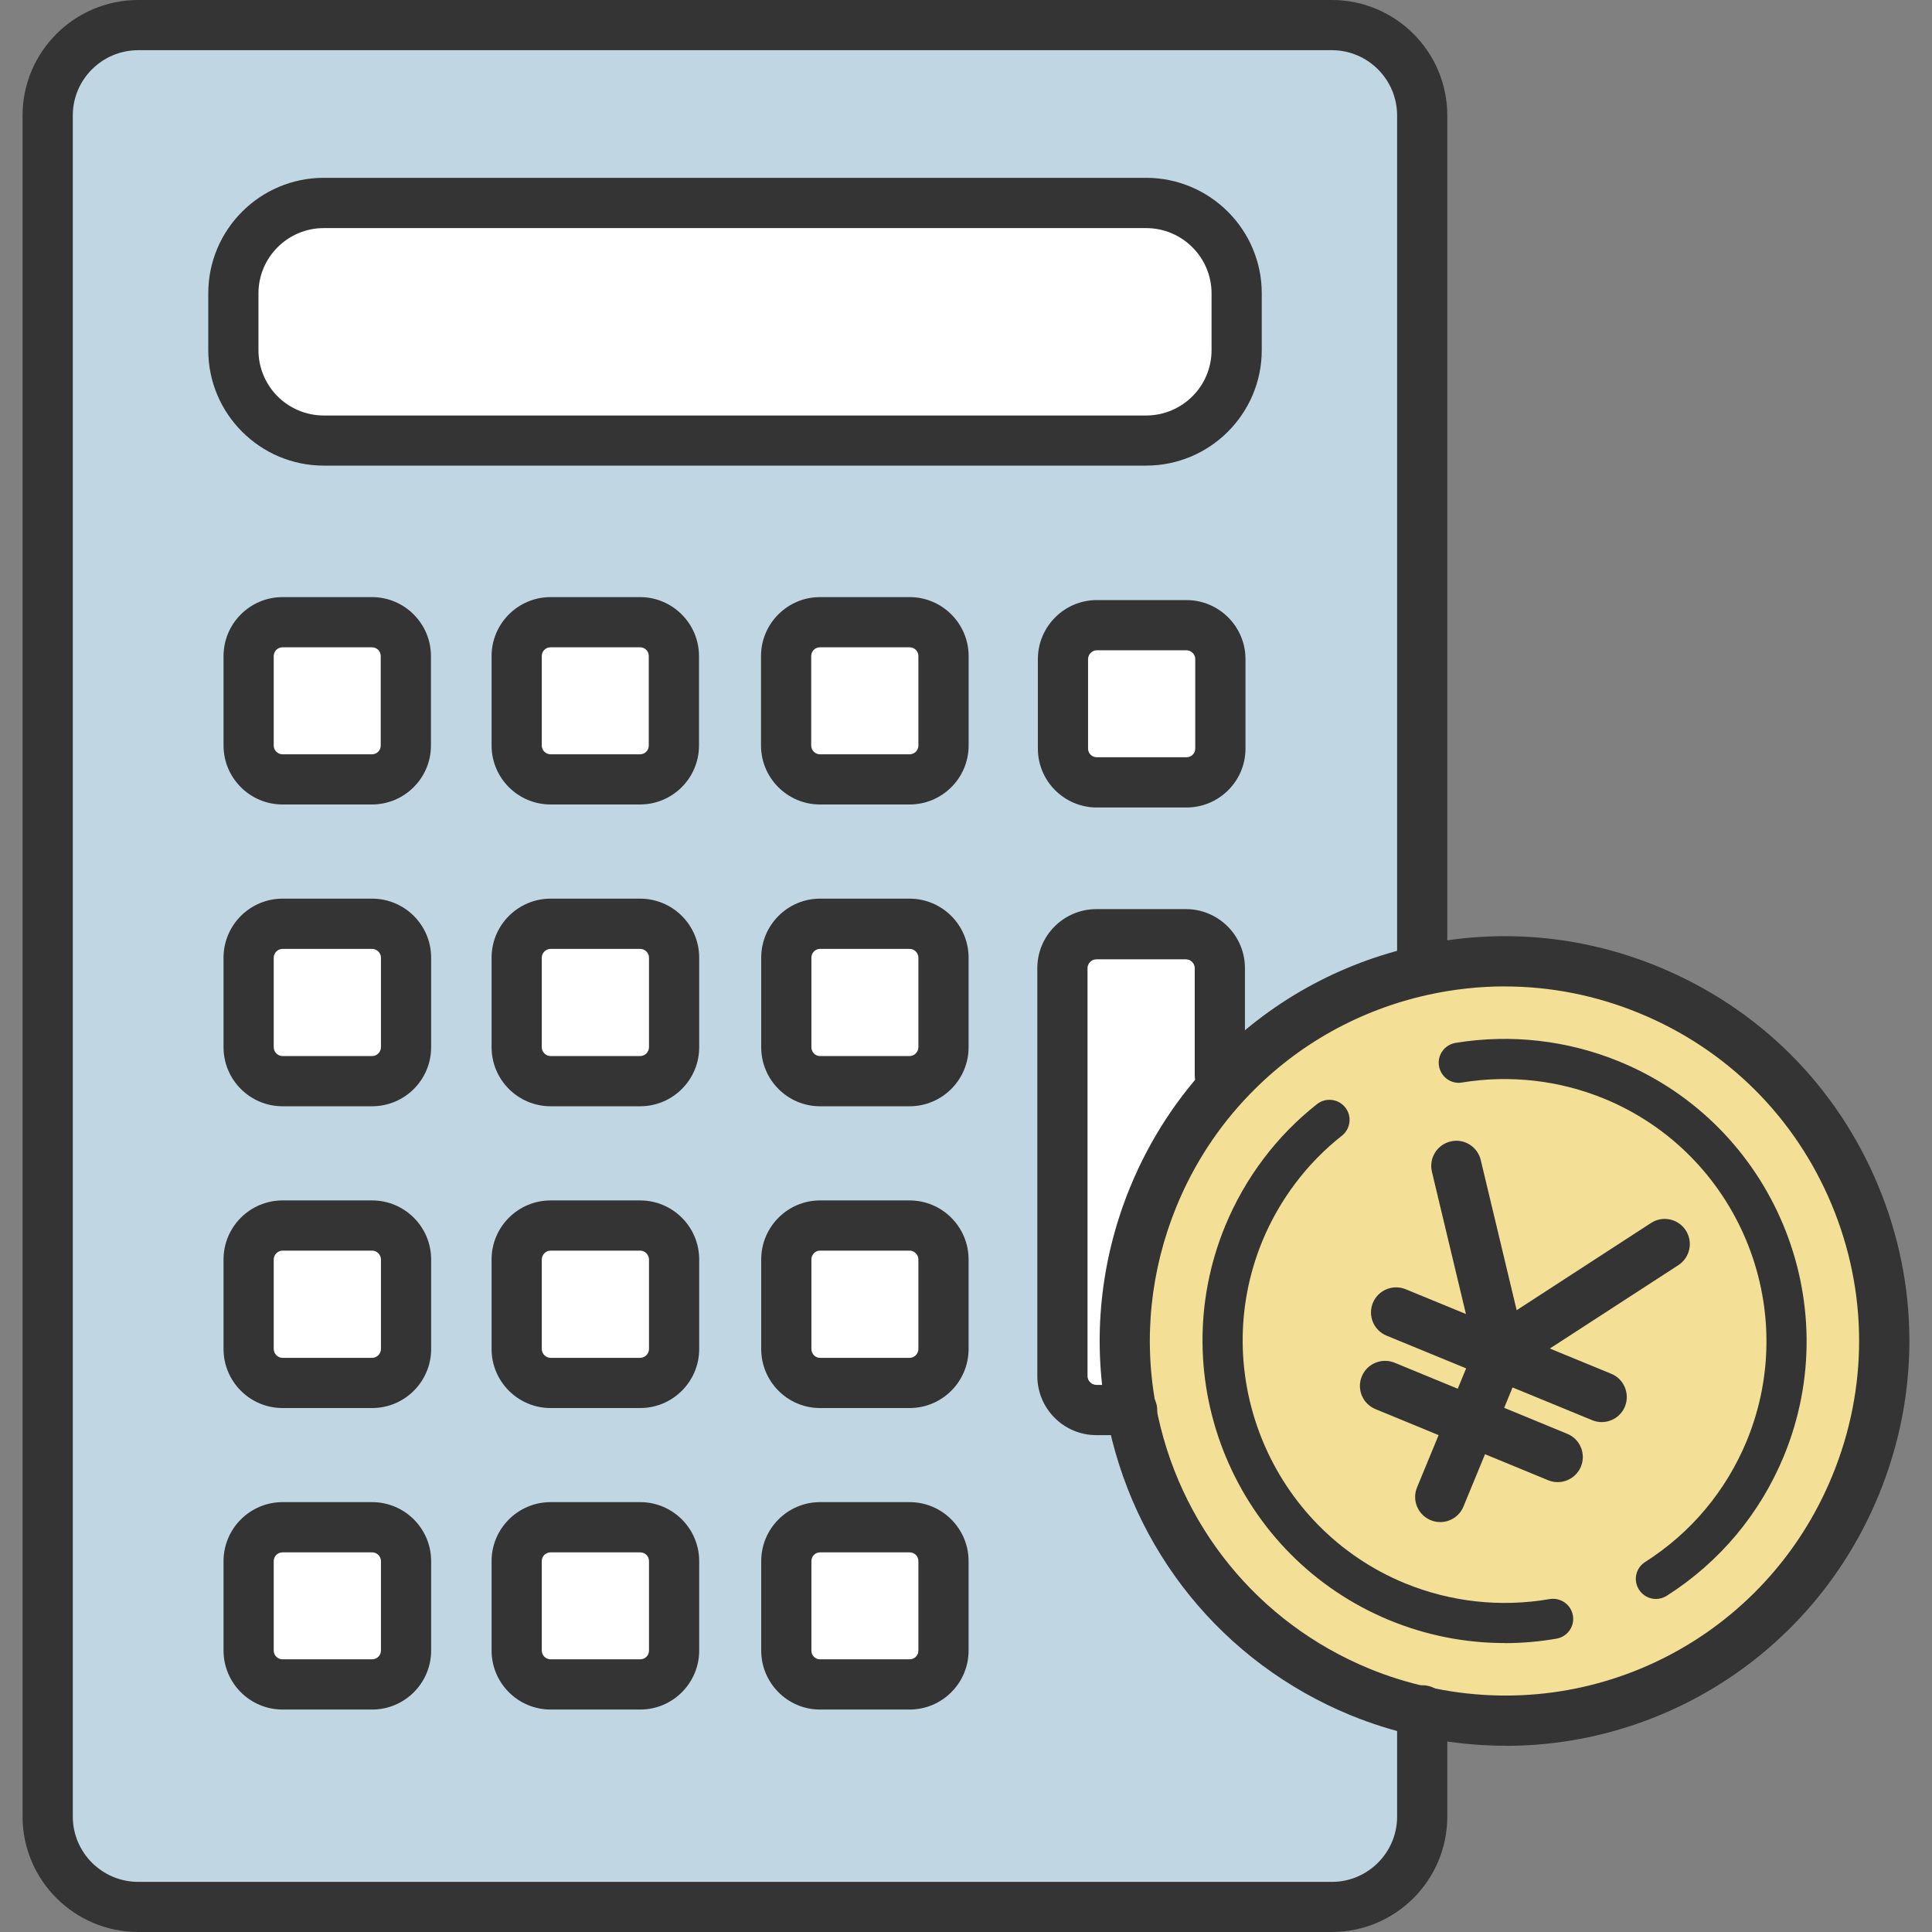
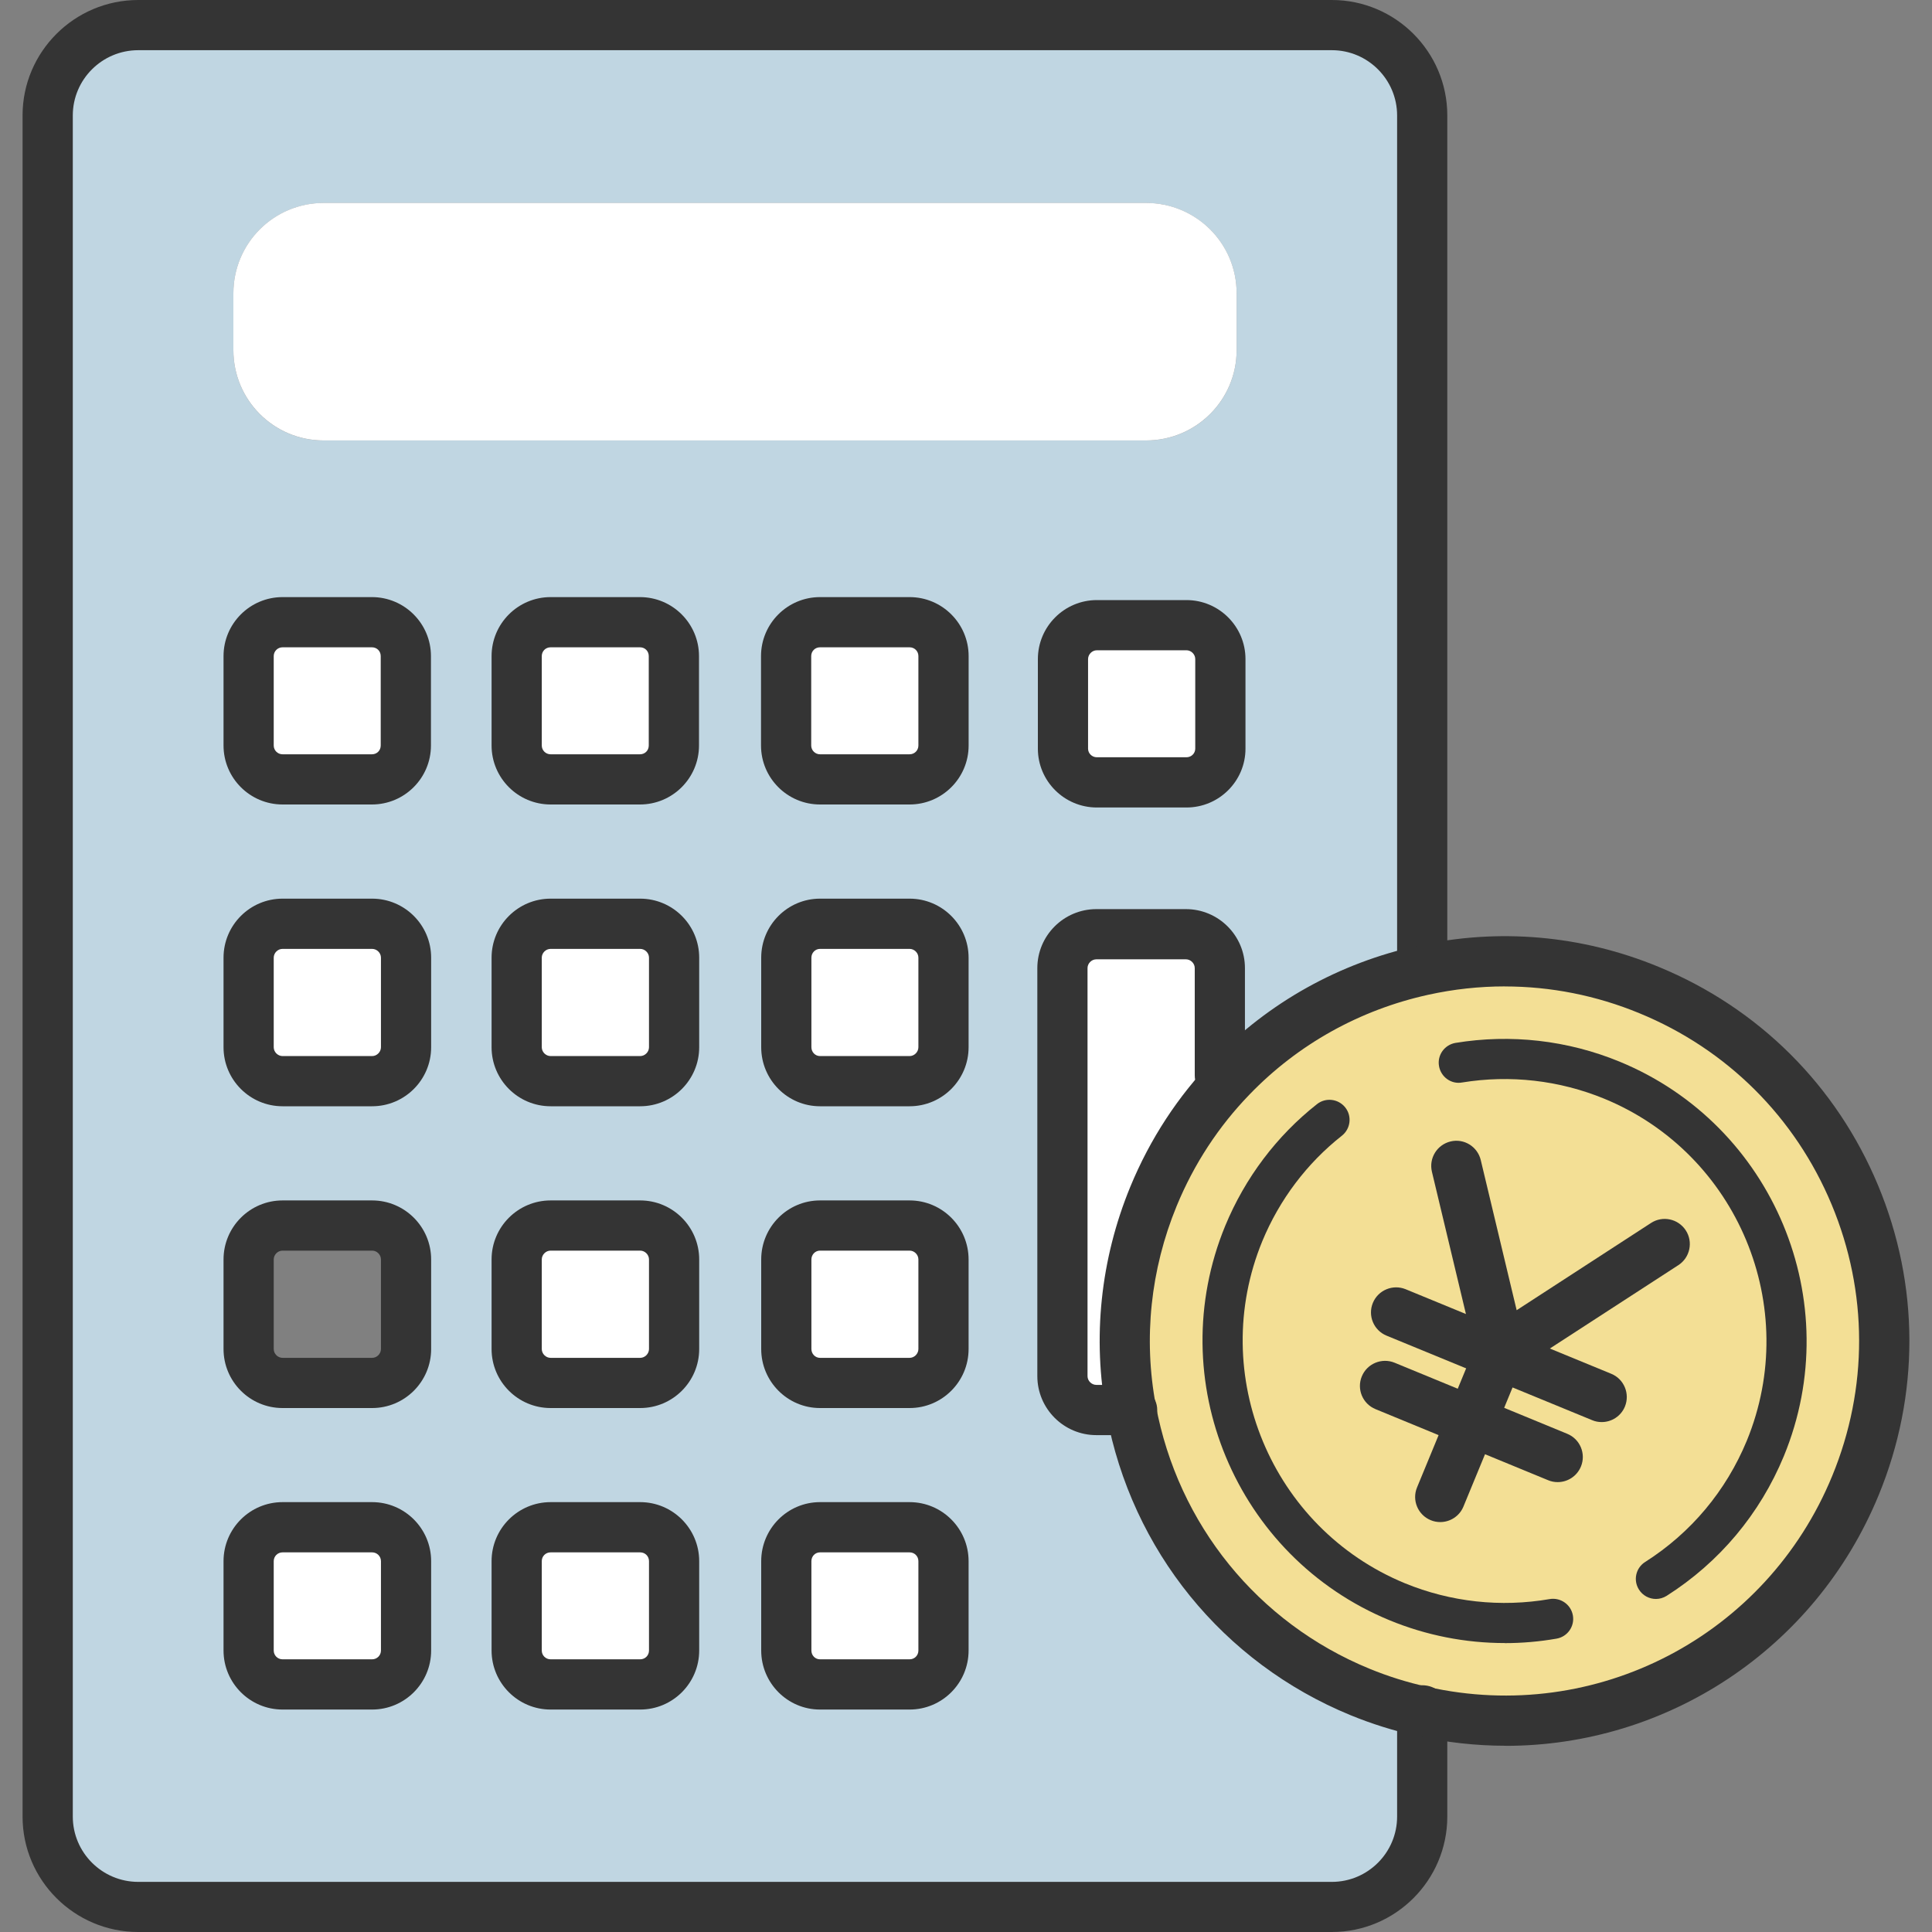
<svg xmlns="http://www.w3.org/2000/svg" width="50" height="50" viewBox="0 0 50 50" fill="none">
  <rect x="0" y="0" width="50" height="50" fill="#808080" stroke="none" />
  <g id="_ã¬ã¤ã¤ã¼_1" clip-path="url(#clip0_1843_22469)">
    <path id="Vector" d="M29.276 36.491C28.939 34.693 29.104 32.781 29.852 30.962C30.34 29.776 31.032 28.737 31.873 27.87C33.223 26.472 34.954 25.52 36.819 25.111C38.715 24.69 40.747 24.825 42.675 25.621C47.689 27.684 50.084 33.425 48.016 38.445C46.17 42.929 41.386 45.319 36.803 44.29C36.263 44.171 35.722 44.004 35.193 43.786C31.992 42.471 29.863 39.655 29.274 36.491H29.276Z" fill="#F3DF95" />
    <path id="Vector_2" d="M36.805 25.024L36.821 25.112C34.956 25.522 33.225 26.472 31.874 27.87L31.567 27.828V25.054C31.567 24.571 31.172 24.176 30.689 24.176H28.372C27.889 24.176 27.494 24.571 27.494 25.054V35.611C27.494 36.094 27.889 36.489 28.372 36.489H29.276C29.862 39.653 31.994 42.469 35.195 43.785C35.725 44.002 36.266 44.169 36.805 44.288V47.012C36.805 48.306 35.76 49.35 34.466 49.35H3.578C2.284 49.35 1.234 48.306 1.234 47.012V2.987C1.234 1.693 2.284 0.648 3.578 0.648H34.468C35.762 0.648 36.806 1.693 36.806 2.987V25.022L36.805 25.024ZM32.004 9.062V7.592C32.004 6.298 30.954 5.253 29.66 5.253H8.378C7.084 5.253 6.04 6.298 6.04 7.592V9.062C6.04 10.356 7.084 11.4 8.378 11.4H29.66C30.954 11.4 32.004 10.356 32.004 9.062ZM31.583 19.375V17.058C31.583 16.575 31.188 16.18 30.705 16.18H28.387C27.904 16.18 27.509 16.575 27.509 17.058V19.375C27.509 19.858 27.904 20.248 28.387 20.248H30.705C31.188 20.248 31.583 19.858 31.583 19.375ZM24.418 42.715V40.403C24.418 39.915 24.023 39.525 23.54 39.525H21.222C20.739 39.525 20.349 39.915 20.349 40.403V42.715C20.349 43.203 20.739 43.593 21.222 43.593H23.54C24.023 43.593 24.418 43.203 24.418 42.715ZM24.418 34.912V32.595C24.418 32.112 24.023 31.717 23.54 31.717H21.222C20.739 31.717 20.349 32.112 20.349 32.595V34.912C20.349 35.395 20.739 35.79 21.222 35.79H23.54C24.023 35.79 24.418 35.395 24.418 34.912ZM24.418 27.103V24.785C24.418 24.302 24.023 23.907 23.54 23.907H21.222C20.739 23.907 20.349 24.302 20.349 24.785V27.103C20.349 27.585 20.739 27.98 21.222 27.98H23.54C24.023 27.98 24.418 27.585 24.418 27.103ZM24.418 19.293V16.98C24.418 16.492 24.023 16.102 23.54 16.102H21.222C20.739 16.102 20.344 16.492 20.344 16.98V19.293C20.344 19.781 20.739 20.171 21.222 20.171H23.54C24.023 20.171 24.418 19.781 24.418 19.293ZM17.445 42.715V40.403C17.445 39.915 17.05 39.525 16.567 39.525H14.25C13.767 39.525 13.372 39.915 13.372 40.403V42.715C13.372 43.203 13.767 43.593 14.25 43.593H16.567C17.05 43.593 17.445 43.203 17.445 42.715ZM17.445 34.912V32.595C17.445 32.112 17.05 31.717 16.567 31.717H14.25C13.767 31.717 13.372 32.112 13.372 32.595V34.912C13.372 35.395 13.767 35.79 14.25 35.79H16.567C17.05 35.79 17.445 35.395 17.445 34.912ZM17.445 27.103V24.785C17.445 24.302 17.05 23.907 16.567 23.907H14.25C13.767 23.907 13.372 24.302 13.372 24.785V27.103C13.372 27.585 13.767 27.98 14.25 27.98H16.567C17.05 27.98 17.445 27.585 17.445 27.103ZM17.44 19.293V16.98C17.44 16.492 17.05 16.102 16.562 16.102H14.25C13.767 16.102 13.372 16.492 13.372 16.98V19.293C13.372 19.781 13.767 20.171 14.25 20.171H16.562C17.05 20.171 17.44 19.781 17.44 19.293ZM10.508 42.715V40.403C10.508 39.915 10.113 39.525 9.63 39.525H7.312C6.83 39.525 6.435 39.915 6.435 40.403V42.715C6.435 43.203 6.83 43.593 7.312 43.593H9.63C10.113 43.593 10.508 43.203 10.508 42.715ZM10.508 34.912V32.595C10.508 32.112 10.113 31.717 9.63 31.717H7.312C6.83 31.717 6.435 32.112 6.435 32.595V34.912C6.435 35.395 6.83 35.79 7.312 35.79H9.63C10.113 35.79 10.508 35.395 10.508 34.912ZM10.508 27.103V24.785C10.508 24.302 10.113 23.907 9.63 23.907H7.312C6.83 23.907 6.435 24.302 6.435 24.785V27.103C6.435 27.585 6.83 27.98 7.312 27.98H9.63C10.113 27.98 10.508 27.585 10.508 27.103ZM10.503 19.293V16.98C10.503 16.492 10.113 16.102 9.625 16.102H7.312C6.83 16.102 6.435 16.492 6.435 16.98V19.293C6.435 19.781 6.83 20.171 7.312 20.171H9.625C10.113 20.171 10.503 19.781 10.503 19.293Z" fill="#C0D6E2" />
    <path id="Vector_3" d="M32.004 7.59V9.06C32.004 10.354 30.954 11.399 29.66 11.399H8.378C7.084 11.399 6.04 10.354 6.04 9.06V7.59C6.04 6.296 7.084 5.252 8.378 5.252H29.66C30.954 5.252 32.004 6.296 32.004 7.59Z" fill="white" />
    <path id="Vector_4" d="M31.567 27.829L31.875 27.872C31.034 28.739 30.342 29.779 29.854 30.964C29.106 32.783 28.939 34.695 29.278 36.493H28.373C27.891 36.493 27.496 36.098 27.496 35.615V25.057C27.496 24.574 27.891 24.179 28.373 24.179H30.691C31.174 24.179 31.569 24.574 31.569 25.057V27.831L31.567 27.829Z" fill="white" />
    <path id="Vector_5" d="M31.583 17.058V19.375C31.583 19.858 31.188 20.248 30.705 20.248H28.388C27.905 20.248 27.51 19.858 27.51 19.375V17.058C27.51 16.575 27.905 16.18 28.388 16.18H30.705C31.188 16.18 31.583 16.575 31.583 17.058Z" fill="white" />
    <path id="Vector_6" d="M24.418 40.404V42.717C24.418 43.205 24.023 43.595 23.54 43.595H21.222C20.739 43.595 20.35 43.205 20.35 42.717V40.404C20.35 39.916 20.739 39.527 21.222 39.527H23.54C24.023 39.527 24.418 39.916 24.418 40.404Z" fill="white" />
    <path id="Vector_7" d="M24.418 32.595V34.912C24.418 35.395 24.023 35.79 23.54 35.79H21.222C20.739 35.79 20.35 35.395 20.35 34.912V32.595C20.35 32.112 20.739 31.717 21.222 31.717H23.54C24.023 31.717 24.418 32.112 24.418 32.595Z" fill="white" />
    <path id="Vector_8" d="M24.418 24.785V27.102C24.418 27.585 24.023 27.98 23.54 27.98H21.222C20.739 27.98 20.35 27.585 20.35 27.102V24.785C20.35 24.302 20.739 23.907 21.222 23.907H23.54C24.023 23.907 24.418 24.302 24.418 24.785Z" fill="white" />
    <path id="Vector_9" d="M24.418 16.98V19.293C24.418 19.781 24.023 20.171 23.54 20.171H21.222C20.739 20.171 20.344 19.781 20.344 19.293V16.98C20.344 16.492 20.739 16.102 21.222 16.102H23.54C24.023 16.102 24.418 16.492 24.418 16.98Z" fill="white" />
    <path id="Vector_10" d="M17.445 40.404V42.717C17.445 43.205 17.05 43.595 16.568 43.595H14.25C13.767 43.595 13.372 43.205 13.372 42.717V40.404C13.372 39.916 13.767 39.527 14.25 39.527H16.568C17.05 39.527 17.445 39.916 17.445 40.404Z" fill="white" />
    <path id="Vector_11" d="M16.568 31.717H14.25C13.765 31.717 13.372 32.11 13.372 32.595V34.912C13.372 35.397 13.765 35.79 14.25 35.79H16.568C17.052 35.79 17.445 35.397 17.445 34.912V32.595C17.445 32.11 17.052 31.717 16.568 31.717Z" fill="white" />
    <path id="Vector_12" d="M16.568 23.907H14.25C13.765 23.907 13.372 24.3 13.372 24.785V27.102C13.372 27.587 13.765 27.98 14.25 27.98H16.568C17.052 27.98 17.445 27.587 17.445 27.102V24.785C17.445 24.3 17.052 23.907 16.568 23.907Z" fill="white" />
    <path id="Vector_13" d="M17.44 16.98V19.293C17.44 19.781 17.05 20.171 16.562 20.171H14.25C13.767 20.171 13.372 19.781 13.372 19.293V16.98C13.372 16.492 13.767 16.102 14.25 16.102H16.562C17.05 16.102 17.44 16.492 17.44 16.98Z" fill="white" />
    <path id="Vector_14" d="M10.508 40.404V42.717C10.508 43.205 10.113 43.595 9.63 43.595H7.312C6.83 43.595 6.435 43.205 6.435 42.717V40.404C6.435 39.916 6.83 39.527 7.312 39.527H9.63C10.113 39.527 10.508 39.916 10.508 40.404Z" fill="white" />
-     <path id="Vector_15" d="M9.63 31.717H7.312C6.828 31.717 6.435 32.11 6.435 32.595V34.912C6.435 35.397 6.828 35.79 7.312 35.79H9.63C10.115 35.79 10.508 35.397 10.508 34.912V32.595C10.508 32.11 10.115 31.717 9.63 31.717Z" fill="white" />
    <path id="Vector_16" d="M9.63 23.907H7.312C6.828 23.907 6.435 24.3 6.435 24.785V27.102C6.435 27.587 6.828 27.98 7.312 27.98H9.63C10.115 27.98 10.508 27.587 10.508 27.102V24.785C10.508 24.3 10.115 23.907 9.63 23.907Z" fill="white" />
    <path id="Vector_17" d="M10.503 16.98V19.293C10.503 19.781 10.113 20.171 9.625 20.171H7.312C6.83 20.171 6.435 19.781 6.435 19.293V16.98C6.435 16.492 6.83 16.102 7.312 16.102H9.625C10.113 16.102 10.503 16.492 10.503 16.98Z" fill="white" />
    <path id="Vector_18" d="M34.468 50H3.578C1.928 50 0.584 48.66 0.584 47.012V2.988C0.584 1.34 1.928 0 3.578 0H34.468C36.115 0 37.456 1.34 37.456 2.988V25.024C37.456 25.382 37.165 25.673 36.807 25.673C36.449 25.673 36.157 25.382 36.157 25.024V2.988C36.157 2.058 35.4 1.299 34.468 1.299H3.578C2.644 1.299 1.884 2.056 1.884 2.988V47.013C1.884 47.944 2.644 48.703 3.578 48.703H34.468C35.398 48.703 36.157 47.946 36.157 47.013V44.29C36.157 43.932 36.449 43.614 36.807 43.614C37.165 43.614 37.456 43.879 37.456 44.237V47.012C37.456 48.659 36.117 50 34.468 50Z" fill="#343434" />
-     <path id="Vector_19" d="M29.661 12.05H8.379C6.732 12.05 5.39 10.71 5.39 9.062V7.59C5.39 5.943 6.73 4.602 8.379 4.602H29.661C31.311 4.602 32.654 5.942 32.654 7.59V9.062C32.654 10.709 31.311 12.05 29.661 12.05ZM8.379 5.903C7.448 5.903 6.689 6.66 6.689 7.592V9.064C6.689 9.994 7.446 10.753 8.379 10.753H29.661C30.595 10.753 31.355 9.996 31.355 9.064V7.592C31.355 6.662 30.595 5.903 29.661 5.903H8.379Z" fill="#343434" />
    <path id="Vector_20" d="M9.625 20.82H7.313C6.47 20.82 5.785 20.136 5.785 19.293V16.98C5.785 16.138 6.47 15.453 7.313 15.453H9.625C10.468 15.453 11.153 16.138 11.153 16.98V19.293C11.153 20.136 10.468 20.82 9.625 20.82ZM7.313 16.752C7.186 16.752 7.084 16.854 7.084 16.98V19.293C7.084 19.419 7.186 19.521 7.313 19.521H9.625C9.755 19.521 9.853 19.423 9.853 19.293V16.98C9.853 16.851 9.755 16.752 9.625 16.752H7.313Z" fill="#343434" />
    <path id="Vector_21" d="M16.562 20.82H14.25C13.407 20.82 12.722 20.136 12.722 19.293V16.98C12.722 16.138 13.407 15.453 14.25 15.453H16.562C17.405 15.453 18.09 16.138 18.09 16.98V19.293C18.09 20.136 17.405 20.82 16.562 20.82ZM14.25 16.752C14.121 16.752 14.021 16.852 14.021 16.98V19.293C14.021 19.419 14.123 19.521 14.25 19.521H16.562C16.692 19.521 16.79 19.423 16.79 19.293V16.98C16.79 16.851 16.692 16.752 16.562 16.752H14.25Z" fill="#343434" />
    <path id="Vector_22" d="M23.54 20.82H21.222C20.38 20.82 19.695 20.136 19.695 19.293V16.98C19.695 16.138 20.38 15.453 21.222 15.453H23.54C24.383 15.453 25.068 16.138 25.068 16.98V19.293C25.068 20.136 24.383 20.82 23.54 20.82ZM21.222 16.752C21.094 16.752 20.994 16.852 20.994 16.98V19.293C20.994 19.419 21.096 19.521 21.222 19.521H23.54C23.668 19.521 23.768 19.421 23.768 19.293V16.98C23.768 16.852 23.668 16.752 23.54 16.752H21.222Z" fill="#343434" />
    <path id="Vector_23" d="M30.705 20.898H28.387C27.545 20.898 26.86 20.215 26.86 19.375V17.058C26.86 16.215 27.545 15.53 28.387 15.53H30.705C31.548 15.53 32.233 16.215 32.233 17.058V19.375C32.233 20.215 31.548 20.898 30.705 20.898ZM28.387 16.829C28.263 16.829 28.159 16.935 28.159 17.058V19.375C28.159 19.498 28.261 19.598 28.387 19.598H30.705C30.831 19.598 30.933 19.498 30.933 19.375V17.058C30.933 16.933 30.828 16.829 30.705 16.829H28.387Z" fill="#343434" />
    <path id="Vector_24" d="M9.63 28.63H7.313C6.47 28.63 5.785 27.945 5.785 27.102V24.785C5.785 23.942 6.47 23.257 7.313 23.257H9.63C10.473 23.257 11.158 23.942 11.158 24.785V27.102C11.158 27.945 10.473 28.63 9.63 28.63ZM7.313 24.557C7.188 24.557 7.084 24.662 7.084 24.785V27.102C7.084 27.227 7.19 27.331 7.313 27.331H9.63C9.755 27.331 9.859 27.225 9.859 27.102V24.785C9.859 24.66 9.753 24.557 9.63 24.557H7.313Z" fill="#343434" />
    <path id="Vector_25" d="M16.567 28.63H14.25C13.407 28.63 12.722 27.945 12.722 27.102V24.785C12.722 23.942 13.407 23.257 14.25 23.257H16.567C17.41 23.257 18.095 23.942 18.095 24.785V27.102C18.095 27.945 17.41 28.63 16.567 28.63ZM14.25 24.557C14.125 24.557 14.021 24.662 14.021 24.785V27.102C14.021 27.227 14.127 27.331 14.25 27.331H16.567C16.692 27.331 16.796 27.225 16.796 27.102V24.785C16.796 24.66 16.69 24.557 16.567 24.557H14.25Z" fill="#343434" />
    <path id="Vector_26" d="M23.54 28.63H21.222C20.383 28.63 19.7 27.945 19.7 27.102V24.785C19.7 23.942 20.383 23.257 21.222 23.257H23.54C24.382 23.257 25.067 23.942 25.067 24.785V27.102C25.067 27.945 24.382 28.63 23.54 28.63ZM21.222 24.557C21.099 24.557 20.999 24.659 20.999 24.785V27.102C20.999 27.229 21.099 27.331 21.222 27.331H23.54C23.664 27.331 23.768 27.225 23.768 27.102V24.785C23.768 24.66 23.663 24.557 23.54 24.557H21.222Z" fill="#343434" />
    <path id="Vector_27" d="M9.63 36.44H7.313C6.47 36.44 5.785 35.755 5.785 34.912V32.595C5.785 31.752 6.47 31.067 7.313 31.067H9.63C10.473 31.067 11.158 31.752 11.158 32.595V34.912C11.158 35.755 10.473 36.44 9.63 36.44ZM7.313 32.366C7.188 32.366 7.084 32.472 7.084 32.595V34.912C7.084 35.037 7.19 35.141 7.313 35.141H9.63C9.755 35.141 9.859 35.035 9.859 34.912V32.595C9.859 32.47 9.753 32.366 9.63 32.366H7.313Z" fill="#343434" />
    <path id="Vector_28" d="M16.567 36.44H14.25C13.407 36.44 12.722 35.755 12.722 34.912V32.595C12.722 31.752 13.407 31.067 14.25 31.067H16.567C17.41 31.067 18.095 31.752 18.095 32.595V34.912C18.095 35.755 17.41 36.44 16.567 36.44ZM14.25 32.366C14.125 32.366 14.021 32.472 14.021 32.595V34.912C14.021 35.037 14.127 35.141 14.25 35.141H16.567C16.692 35.141 16.796 35.035 16.796 34.912V32.595C16.796 32.47 16.69 32.366 16.567 32.366H14.25Z" fill="#343434" />
    <path id="Vector_29" d="M23.54 36.44H21.222C20.383 36.44 19.7 35.755 19.7 34.912V32.595C19.7 31.752 20.383 31.067 21.222 31.067H23.54C24.382 31.067 25.067 31.752 25.067 32.595V34.912C25.067 35.755 24.382 36.44 23.54 36.44ZM21.222 32.366C21.099 32.366 20.999 32.468 20.999 32.595V34.912C20.999 35.039 21.099 35.141 21.222 35.141H23.54C23.664 35.141 23.768 35.035 23.768 34.912V32.595C23.768 32.47 23.663 32.366 23.54 32.366H21.222Z" fill="#343434" />
    <path id="Vector_30" d="M9.63 44.243H7.313C6.47 44.243 5.785 43.558 5.785 42.715V40.403C5.785 39.56 6.47 38.875 7.313 38.875H9.63C10.473 38.875 11.158 39.56 11.158 40.403V42.715C11.158 43.558 10.473 44.243 9.63 44.243ZM7.313 40.175C7.186 40.175 7.084 40.276 7.084 40.403V42.715C7.084 42.842 7.186 42.943 7.313 42.943H9.63C9.757 42.943 9.859 42.842 9.859 42.715V40.403C9.859 40.276 9.757 40.175 9.63 40.175H7.313Z" fill="#343434" />
    <path id="Vector_31" d="M16.567 44.243H14.25C13.407 44.243 12.722 43.558 12.722 42.715V40.403C12.722 39.56 13.407 38.875 14.25 38.875H16.567C17.41 38.875 18.095 39.56 18.095 40.403V42.715C18.095 43.558 17.41 44.243 16.567 44.243ZM14.25 40.175C14.121 40.175 14.021 40.275 14.021 40.403V42.715C14.021 42.842 14.123 42.943 14.25 42.943H16.567C16.696 42.943 16.796 42.843 16.796 42.715V40.403C16.796 40.275 16.696 40.175 16.567 40.175H14.25Z" fill="#343434" />
    <path id="Vector_32" d="M23.54 44.243H21.222C20.383 44.243 19.7 43.558 19.7 42.715V40.403C19.7 39.56 20.383 38.875 21.222 38.875H23.54C24.382 38.875 25.067 39.56 25.067 40.403V42.715C25.067 43.558 24.382 44.243 23.54 44.243ZM21.222 40.175C21.097 40.175 20.999 40.275 20.999 40.403V42.715C20.999 42.843 21.097 42.943 21.222 42.943H23.54C23.668 42.943 23.768 42.843 23.768 42.715V40.403C23.768 40.275 23.668 40.175 23.54 40.175H21.222Z" fill="#343434" />
    <path id="Vector_33" d="M29.318 37.141H28.374C27.531 37.141 26.846 36.456 26.846 35.613V25.055C26.846 24.213 27.531 23.528 28.374 23.528H30.691C31.534 23.528 32.219 24.213 32.219 25.055V27.829C32.219 28.188 31.927 28.479 31.569 28.479C31.211 28.479 30.92 28.188 30.92 27.829V25.055C30.92 24.931 30.814 24.827 30.691 24.827H28.374C28.249 24.827 28.145 24.933 28.145 25.055V35.613C28.145 35.738 28.251 35.841 28.374 35.841H29.278C29.636 35.841 29.949 36.133 29.949 36.491C29.949 36.849 29.678 37.141 29.32 37.141H29.318Z" fill="#343434" />
    <path id="Vector_34" d="M38.833 35.602C38.75 35.602 38.669 35.587 38.592 35.557C38.396 35.478 38.252 35.309 38.201 35.106L37.058 30.325C36.975 29.975 37.189 29.626 37.539 29.541C37.888 29.456 38.238 29.673 38.322 30.023L39.251 33.908L42.729 31.65C43.029 31.455 43.431 31.54 43.628 31.842C43.823 32.142 43.737 32.546 43.437 32.741L39.186 35.499C39.079 35.567 38.956 35.604 38.833 35.604V35.602Z" fill="#343434" />
    <path id="Vector_35" d="M37.274 39.391C37.191 39.391 37.107 39.376 37.026 39.342C36.694 39.205 36.536 38.826 36.673 38.494L38.19 34.816C38.327 34.484 38.708 34.326 39.038 34.463C39.37 34.6 39.528 34.979 39.391 35.311L37.874 38.989C37.771 39.24 37.528 39.391 37.274 39.391Z" fill="#343434" />
    <path id="Vector_36" d="M41.451 36.803C41.368 36.803 41.284 36.788 41.205 36.754L35.883 34.566C35.551 34.429 35.393 34.05 35.53 33.718C35.667 33.387 36.047 33.23 36.378 33.365L41.698 35.553C42.03 35.688 42.188 36.069 42.053 36.401C41.95 36.652 41.707 36.803 41.453 36.803H41.451Z" fill="#343434" />
    <path id="Vector_37" d="M40.313 38.357C40.231 38.357 40.146 38.342 40.066 38.308L35.597 36.468C35.265 36.331 35.107 35.952 35.244 35.62C35.381 35.288 35.762 35.132 36.092 35.267L40.561 37.107C40.893 37.244 41.051 37.623 40.914 37.955C40.81 38.206 40.568 38.357 40.313 38.357Z" fill="#343434" />
    <path id="Vector_38" d="M38.968 45.18C38.206 45.18 37.433 45.096 36.663 44.924C36.074 44.794 35.497 44.613 34.947 44.387C31.65 43.031 29.29 40.124 28.637 36.61C28.266 34.633 28.479 32.595 29.251 30.716C29.762 29.477 30.487 28.367 31.407 27.419C32.838 25.939 34.661 24.922 36.682 24.478C38.775 24.012 40.936 24.2 42.925 25.022C45.512 26.086 47.528 28.093 48.604 30.676C49.68 33.258 49.685 36.106 48.62 38.694C46.976 42.691 43.129 45.182 38.97 45.182L38.968 45.18ZM38.945 25.528C38.283 25.528 37.62 25.6 36.961 25.745C35.191 26.135 33.593 27.025 32.34 28.323C31.536 29.153 30.9 30.124 30.452 31.211C29.775 32.858 29.588 34.642 29.913 36.372C30.486 39.451 32.55 41.999 35.441 43.186C35.922 43.384 36.427 43.542 36.945 43.656C41.308 44.636 45.714 42.341 47.417 38.198C48.351 35.931 48.346 33.436 47.403 31.174C46.46 28.913 44.694 27.154 42.429 26.223C41.31 25.761 40.13 25.529 38.943 25.529L38.945 25.528Z" fill="#343434" />
    <path id="Vector_39" d="M38.942 42.522C37.925 42.522 36.912 42.324 35.961 41.932C31.977 40.289 30.07 35.709 31.708 31.726C32.221 30.484 33.042 29.394 34.085 28.574C34.31 28.397 34.637 28.435 34.816 28.662C34.993 28.886 34.954 29.213 34.728 29.392C33.825 30.103 33.113 31.046 32.668 32.122C31.25 35.576 32.904 39.548 36.355 40.973C37.546 41.462 38.843 41.602 40.106 41.384C40.387 41.337 40.657 41.525 40.706 41.807C40.756 42.09 40.566 42.359 40.283 42.408C39.839 42.485 39.39 42.524 38.942 42.524V42.522Z" fill="#343434" />
    <path id="Vector_40" d="M42.856 41.381C42.684 41.381 42.515 41.295 42.417 41.14C42.262 40.898 42.334 40.577 42.576 40.424C43.76 39.672 44.669 38.587 45.207 37.286C46.627 33.827 44.973 29.857 41.519 28.435C40.352 27.956 39.081 27.812 37.837 28.015C37.555 28.066 37.288 27.87 37.241 27.587C37.193 27.304 37.386 27.038 37.669 26.99C39.1 26.755 40.57 26.922 41.914 27.475C45.898 29.115 47.807 33.694 46.167 37.681C45.547 39.182 44.497 40.433 43.133 41.3C43.047 41.354 42.95 41.381 42.856 41.381Z" fill="#343434" />
  </g>
  <defs>
    <clipPath id="clip0_1843_22469">
      <rect width="48.831" height="50" fill="white" transform="translate(0.584)" />
    </clipPath>
  </defs>
</svg>